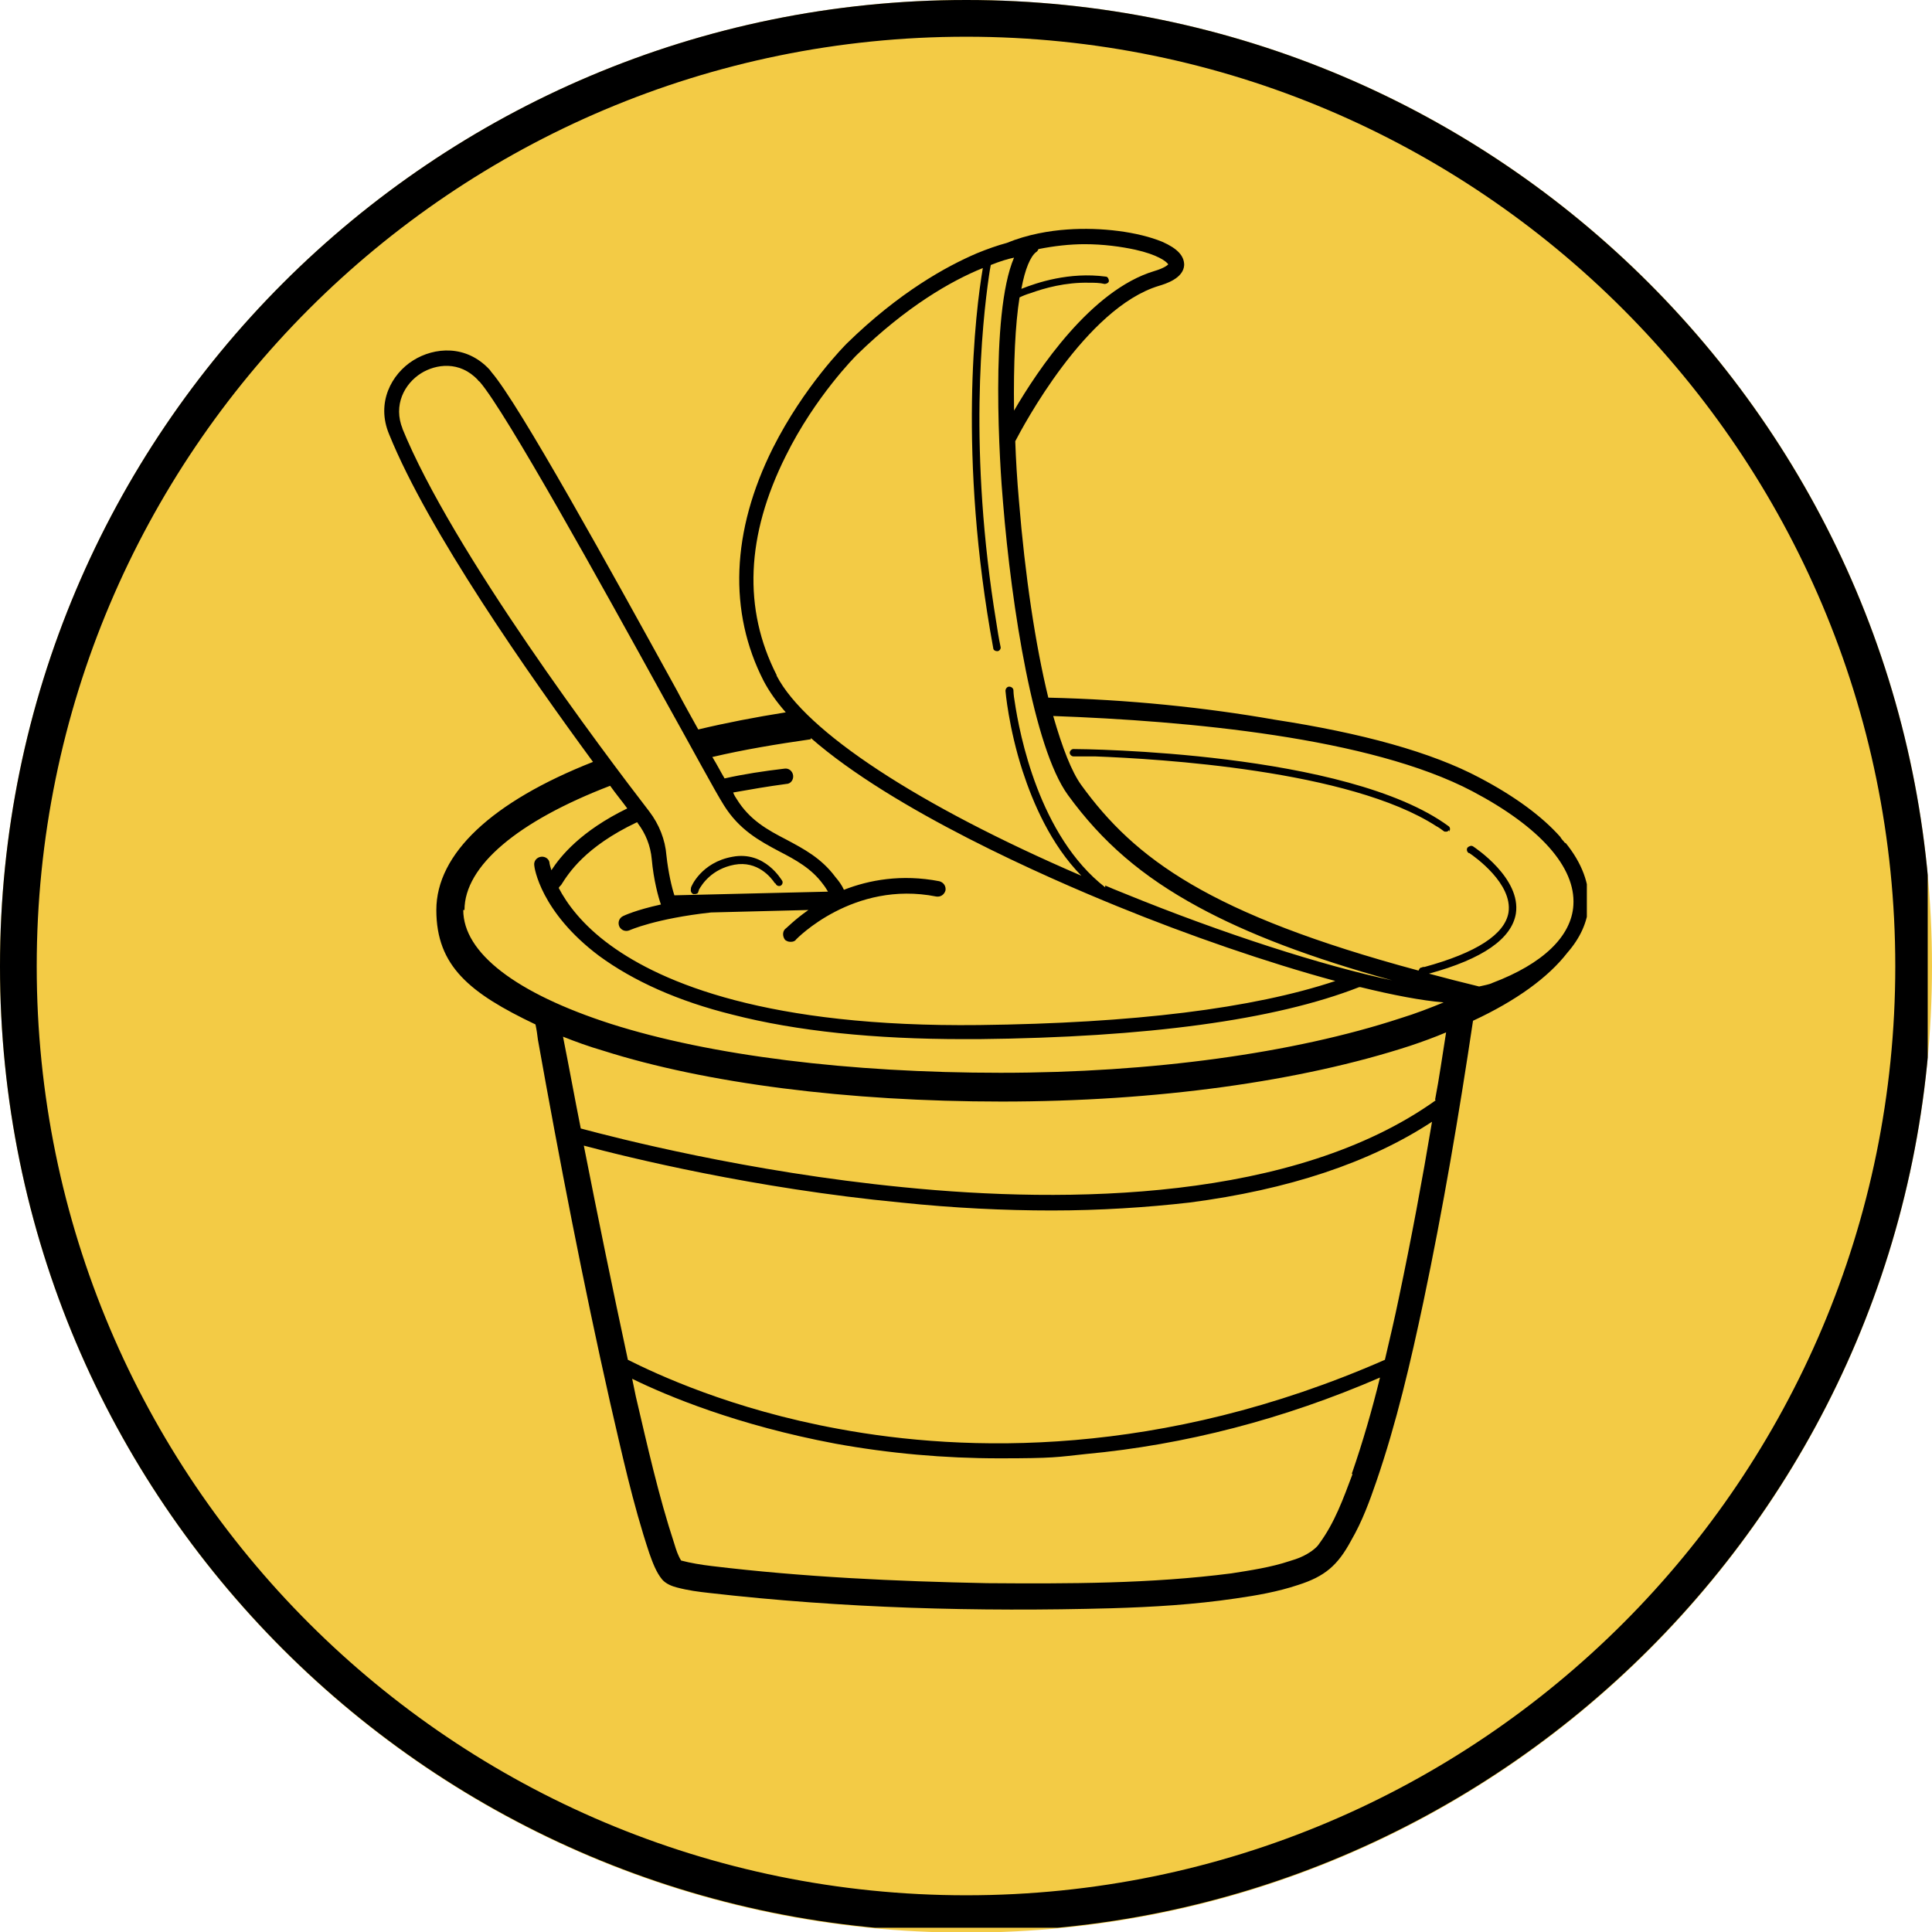
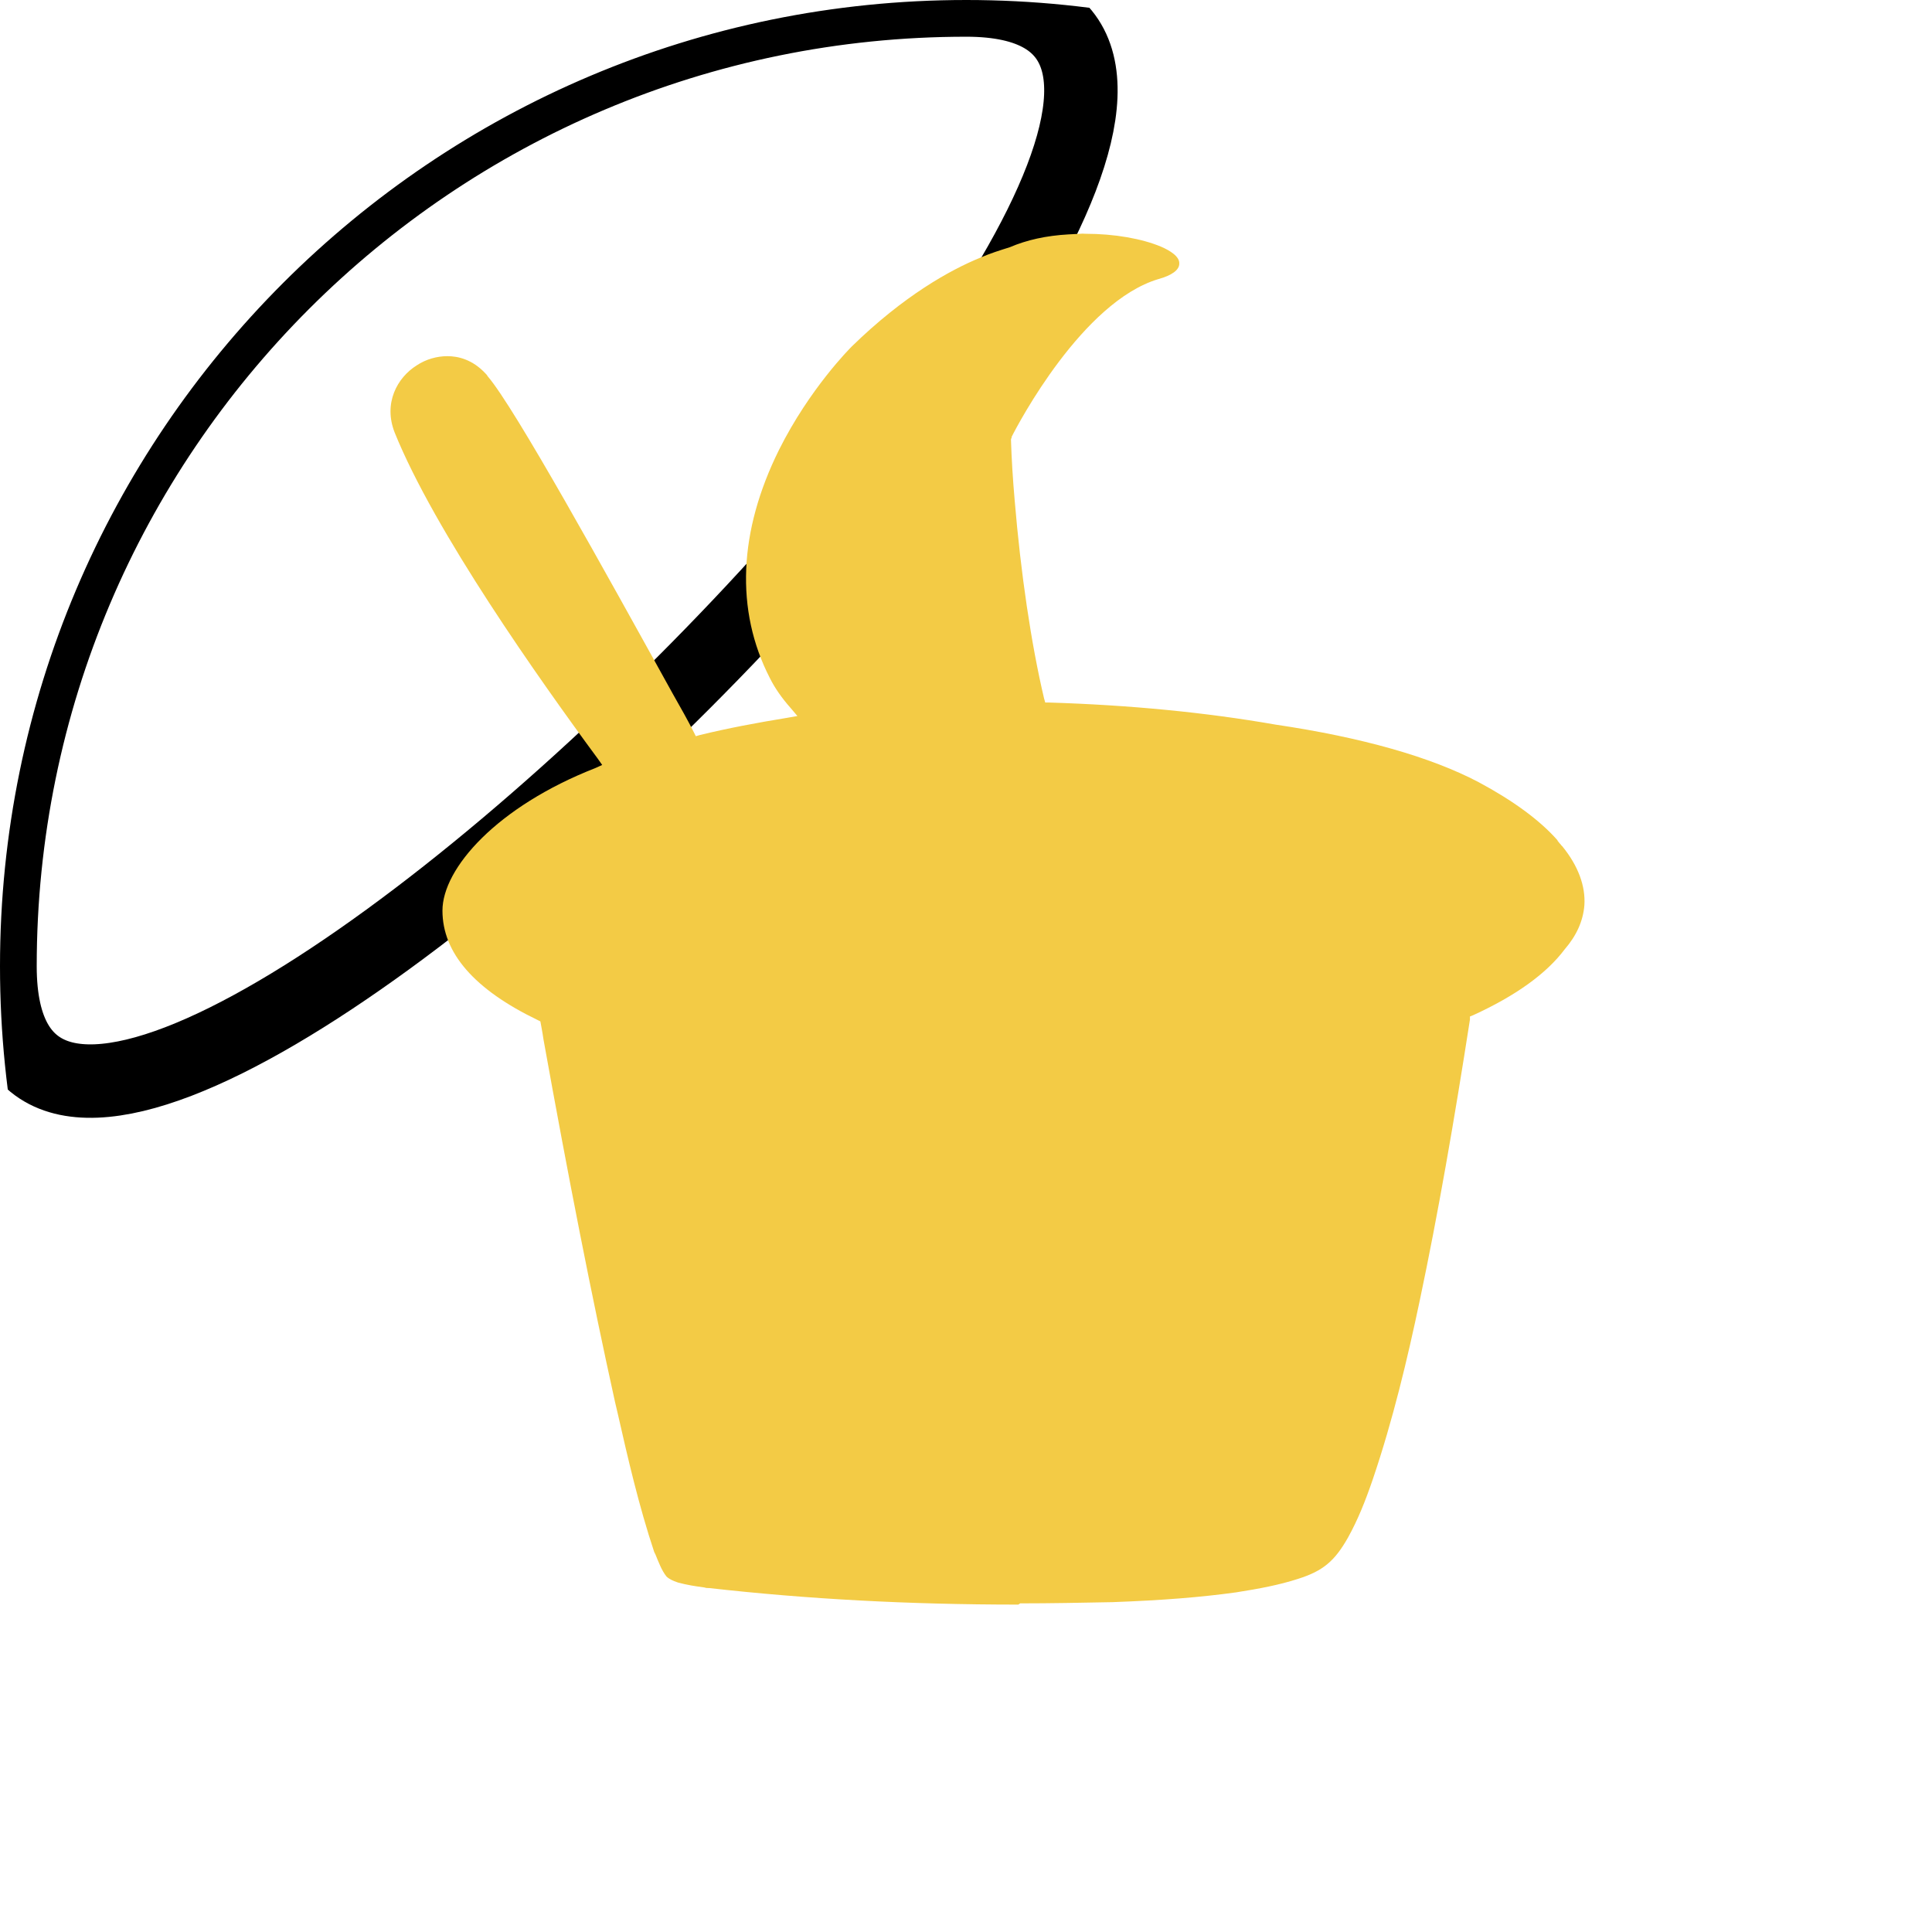
<svg xmlns="http://www.w3.org/2000/svg" id="Calque_1" version="1.1" viewBox="0 0 315.7 315.7">
  <defs>
    <style>
      .st0, .st1 {
        fill: none;
      }

      .st2 {
        clip-path: url(#clippath-1);
      }

      .st3 {
        clip-path: url(#clippath-3);
      }

      .st4 {
        clip-path: url(#clippath-4);
      }

      .st5 {
        clip-path: url(#clippath-2);
      }

      .st6 {
        clip-path: url(#clippath-5);
      }

      .st7 {
        fill: #f3cb45;
      }

      .st8 {
        clip-path: url(#clippath);
      }

      .st1 {
        stroke: #000;
        stroke-width: 12px;
      }
    </style>
    <clipPath id="clippath">
      <rect class="st0" width="315.7" height="315.7" />
    </clipPath>
    <clipPath id="clippath-1">
      <path class="st0" d="M157.9,0C70.7,0,0,70.7,0,157.9s70.7,157.9,157.9,157.9,157.8-70.7,157.8-157.9S245,0,157.9,0Z" />
    </clipPath>
    <clipPath id="clippath-2">
      <rect class="st0" width="315" height="315" />
    </clipPath>
    <clipPath id="clippath-3">
      <path class="st0" d="M157.9,0C70.7,0,0,70.7,0,157.9s70.7,157.8,157.9,157.8,157.8-70.7,157.8-157.8S245,0,157.9,0Z" />
    </clipPath>
    <clipPath id="clippath-4">
      <rect class="st0" x="62.2" y="37" width="197.1" height="225.3" />
    </clipPath>
    <clipPath id="clippath-5">
-       <rect class="st0" x="62.2" y="37" width="197.1" height="228" />
-     </clipPath>
+       </clipPath>
  </defs>
  <g class="st8">
    <g class="st2">
-       <path class="st7" d="M0,0h315.7v315.7H0V0Z" />
-     </g>
+       </g>
  </g>
  <g class="st5">
    <g class="st3">
-       <path class="st1" d="M157.9,0C70.7,0,0,70.7,0,157.9s70.7,157.8,157.9,157.8,157.8-70.7,157.8-157.8S245,0,157.9,0Z" />
+       <path class="st1" d="M157.9,0C70.7,0,0,70.7,0,157.9S245,0,157.9,0Z" />
    </g>
  </g>
  <g class="st4">
    <path class="st7" d="M166.4,262.2c-18,0-34.5-.9-50.5-2.7-.3,0-.5,0-.8-.1-1.5-.2-2.8-.4-4.3-.8-.9-.3-1.5-.6-1.9-1-.8-1-1.3-2.4-1.8-3.6l-.2-.4c-2.5-7.5-4.3-15.3-6-22.8l-.4-1.7c-3.8-17.2-7.6-36.5-11.7-59.3-.1-.8-.5-2.9-.5-2.9l-.4-.2c-10.4-5-15.6-11-15.6-17.9s8.9-17,25-23.3l1.1-.5-.7-1c-9.6-13-26.7-37.2-33.2-53.3-1.9-4.8.4-9,3.6-11,1.5-1,3.3-1.5,5-1.5s4.1.5,6.3,2.9c.1.1.2.2.3.4,4.4,5.1,19.3,32.1,30.2,51.8,1.3,2.3,2.5,4.4,3.5,6.4l.3.6.7-.2c4.5-1.1,9.3-2,14.2-2.8l1.7-.3-1.1-1.3c-1.5-1.7-2.6-3.3-3.4-4.9-5.7-11.1-5.1-24,1.5-37.3,5-10,11.6-16.6,11.9-16.9,8.5-8.3,16.1-12.5,21-14.5,1.6-.7,3.2-1.2,4.8-1.7h0s0,0,0,0c2.8-1.2,6-1.9,9.6-2.1s1.8-.1,2.8-.1c4.7,0,9.2.8,12.3,2.1,1.4.6,3.1,1.6,3,2.8,0,1-1.2,1.9-3.4,2.5-12.4,3.7-22.9,23.6-24,25.8v.2c-.1,0-.1.3-.1.3.1,3.1.3,6.4.6,9.8,1,12,2.7,23.5,4.8,32.4l.2.7h.7c13,.4,25.5,1.6,36.9,3.6,14.2,2.1,25.4,5.3,33.2,9.4,5.6,3,10,6.2,12.9,9.5h0c0,.1.1.2.2.3.1.2.3.3.4.5l.2.2c2.6,3.2,3.8,6.5,3.6,9.6-.2,2.6-1.3,5-3.2,7.2h0s0,0,0,0c-3,4-8,7.6-15,10.8l-.5.2v.5c-2.6,16.7-5.2,31.7-8.2,45.9-2,9.5-4.4,19.6-7.7,29.3-1.2,3.5-2.4,6.5-4,9.4-2.2,3.9-4.1,5.5-8.2,6.8-3.1,1-6.3,1.6-10.1,2.2-5.8.8-12,1.3-20.2,1.6-5.1.1-10.2.2-15.1.2Z" />
  </g>
  <g class="st6">
    <path d="M255.8,137.8l-.2-.2c-.1-.2-.3-.3-.4-.5,0,0-.2-.2-.2-.3-3-3.4-7.5-6.7-13.2-9.7-7.9-4.2-19.2-7.3-33.5-9.5-11.4-2-24-3.3-37-3.6-2.1-8.6-3.8-19.9-4.8-32.2-.3-3.4-.5-6.7-.6-9.7,1.2-2.3,11.5-21.8,23.5-25.4,1-.3,4-1.2,4.1-3.4,0-1.5-1.1-2.7-3.6-3.8-3.9-1.6-9.9-2.4-15.5-2-2.9.2-6.5.8-9.9,2.2-1.5.4-3.2,1-4.9,1.7-4.9,2.1-12.6,6.3-21.2,14.7h0c-.3.3-7,7-12.1,17.1-6.8,13.6-7.3,26.8-1.5,38.1.9,1.7,2.1,3.4,3.6,5.1-5,.8-9.7,1.7-14.3,2.8-1.1-2-2.3-4.1-3.5-6.4-10.9-19.8-25.8-46.8-30.3-52l-.3-.4c-3.8-4.1-9-3.7-12.5-1.5-3.5,2.2-6.1,6.9-3.9,12.1,6.4,15.8,22.8,39.2,33.3,53.5-16.5,6.5-25.6,15-25.6,24.2s5.5,13.6,16.2,18.7c.2.9.3,1.7.4,2.5,3.5,19.6,7.4,39.8,11.8,59.3,1.9,8.2,3.7,16.5,6.4,24.6.5,1.4,1.1,3.1,2.1,4.3.6.7,1.6,1.1,2.4,1.3,1.9.5,3.5.7,5.3.9,21.8,2.5,43.8,3.1,65.7,2.5,6.8-.2,13.5-.6,20.3-1.6,3.5-.5,6.9-1.1,10.2-2.2,4.4-1.4,6.5-3.2,8.7-7.3,1.8-3.1,3-6.4,4.1-9.6,3.3-9.6,5.6-19.5,7.7-29.4,3.2-15.2,5.8-30.5,8.1-45.9,7.1-3.3,12.3-7.1,15.4-11.1,2.1-2.4,3.3-5,3.5-7.8.2-3.4-1.1-6.9-3.8-10.2ZM177.2,39.9c3.1,0,6,.4,8.3.9,3.6.8,5.1,1.9,5.4,2.4-.1.1-.6.6-2.3,1.1-10.3,3.1-19,16.1-22.9,22.8-.1-7.8.2-14.1.9-18.5.4-.2,1.1-.5,1.8-.7,2.2-.8,5.7-1.8,9.6-1.7.8,0,1.7,0,2.5.2.3,0,.7-.2.7-.5,0-.3-.2-.7-.5-.7-6-.8-11.3,1-13.8,2,.6-3.3,1.5-5.3,2.4-6,.2-.1.3-.3.4-.5,2.5-.5,5.1-.8,7.6-.8ZM126.9,110.3c-5.5-10.8-5-22.8,1.5-35.8,4.8-9.7,11.4-16.3,11.6-16.5,8.1-7.9,15.4-12.1,20.6-14.2-1.2,7-4.1,30.6,1.7,62.1,0,.3.3.5.6.5s0,0,.1,0c.3,0,.6-.4.5-.7-.3-1.4-.5-2.7-.7-4-4.6-28-2.3-49-1.2-56.6.1-.7.2-1.3.3-1.8,1.5-.6,2.8-1,3.8-1.2-4,9.3-2.3,34.5-1.8,40,1.4,17.2,5,40.1,10.6,47.8,5.6,7.7,12.1,13.3,21.3,18.3,8.1,4.4,18.3,8.3,31.7,12-11.3-2.4-27.6-7.6-44-14.3-1-.4-2-.8-2.9-1.2v.3c-10.8-8.4-14-25-14.8-30.4-.2-1.1-.2-1.8-.2-1.8,0-.3-.3-.6-.7-.6-.3,0-.6.3-.6.7,0,0,.5,6,2.8,13.1,1.7,5.2,4.6,12,9.6,17.1-26.7-11.5-45.1-23.6-49.8-32.7ZM132.5,120.6c13.5,11.8,38.3,22.7,50.1,27.5,11.5,4.7,24.5,9.2,35.6,12.2-13.5,4.5-33,6.9-58.2,7.2-34.6.4-51.8-6.9-60.2-13-4.7-3.4-7.2-6.9-8.5-9.4.1-.2.2-.3.4-.5,1.2-1.9,3.9-6.2,12.3-10.2,0,0,.1,0,.2,0,0,0,0,0,0,.1,1.3,1.7,2.1,3.7,2.3,5.9.3,3.4,1.1,6.3,1.5,7.4-4.1.9-6,1.8-6.2,1.9-.6.3-.9,1-.6,1.7.3.6,1,.9,1.7.6,0,0,4.2-1.9,13.3-2.9l15.9-.4c-2.3,1.6-3.6,3-3.8,3.1-.5.5-.4,1.3,0,1.8.3.2.5.3.9.3s.7-.1.9-.4c0,0,9.3-9.7,22.9-7,.7.1,1.3-.3,1.5-1,.1-.7-.3-1.3-1-1.5-6.2-1.2-11.5-.2-15.6,1.4-.3-.7-.8-1.4-1.4-2.1-2.3-3.1-5.2-4.6-8-6.1-3.1-1.6-6-3.2-8.1-6.6-.2-.3-.4-.6-.6-1.1,2.8-.5,5.7-1,8.7-1.4.7,0,1.2-.7,1.1-1.4s-.7-1.2-1.4-1.1c-3.4.4-6.7.9-9.8,1.6-.6-1-1.2-2.2-2-3.5,5.1-1.2,10.5-2.1,16.1-2.9ZM65.8,70.1c-1.6-3.9.3-7.4,3-9.1,2.4-1.5,6.3-2.1,9.3,1.1,0,.1.2.2.3.3,4.3,5,19.8,33,30,51.5,4.8,8.6,8.5,15.5,9.9,17.7,2.5,4,5.8,5.8,9,7.5,2.7,1.4,5.3,2.8,7.2,5.4.4.5.6.9.8,1.2l-25.1.6c-.4-1.2-1-3.7-1.3-6.5-.2-2.6-1.2-5.1-2.8-7.2-7.4-9.6-32.2-42.5-40.4-62.7ZM75.9,148.7c0-7.2,8.7-14.5,23.8-20.3,1,1.4,2,2.6,2.8,3.7-7.6,3.7-10.9,7.8-12.4,10.1-.2-.7-.3-1-.3-1.1,0-.7-.7-1.2-1.4-1.1s-1.2.7-1.1,1.4c0,.3,1,7.6,10.6,14.8,5.6,4.1,12.9,7.4,21.8,9.6,10.5,2.7,23.2,4,37.8,4s1.6,0,2.4,0c27.5-.3,48.4-3.1,62.2-8.5,0,0,.1,0,.2,0,5.3,1.3,10,2.2,13.6,2.5-2.2.9-4.5,1.8-7.1,2.6-17.4,5.7-40.6,8.9-65.3,8.9s-47.4-2.8-63.7-8c-15.5-5-24.1-11.6-24.1-18.6ZM221,240.9c-1.5,4-2.9,7.9-5.4,11.3-.3.5-.8.9-1.2,1.2-1.1.8-2.3,1.3-3.7,1.7-3,1-6.3,1.5-9.5,2-13.2,1.7-26.6,1.7-39.9,1.6-15-.3-30.1-1-45-2.8-1.7-.2-3.5-.5-5-.9-.5-.8-.8-1.7-1.1-2.7-2.6-7.9-4.4-16-6.3-24.1-.2-1-.4-1.9-.6-2.9,5.7,2.8,17.2,7.6,33.2,10.6,8.8,1.6,17.8,2.4,26.8,2.4s9.4-.2,14.1-.7c16.2-1.5,32.4-5.7,48.1-12.5-1.3,5.3-2.8,10.5-4.6,15.7ZM228.6,212c-.7,3.4-1.5,6.8-2.3,10.2-36.7,16.1-68.7,15.1-89.2,11.3-17.6-3.2-29.9-9-34.5-11.3-2.5-11.6-4.9-23.3-7.2-35,7.1,1.9,27.8,7,51.8,9.3,8.6.9,16.9,1.3,24.7,1.3s15.5-.5,22.5-1.3c16.1-2.1,29.4-6.5,39.6-13.2-1.6,9.6-3.4,19.2-5.4,28.7ZM234.6,179.8c-23.1,16.5-60.1,16.9-87,14.2-25.5-2.5-47.1-8.1-52.7-9.6-1-5-1.9-10-2.9-15,2,.8,4.2,1.6,6.6,2.3,16.7,5.3,39.8,8.3,65.1,8.3s48.9-3.3,66.7-9.1c2.1-.7,4-1.4,5.9-2.2-.6,3.7-1.1,7.4-1.8,11ZM257.1,147.9c-.3,5.1-5,9.6-13.2,12.7-.6.3-1.4.4-2.2.6-2.9-.7-5.6-1.4-8.2-2.1,8.8-2.4,13.5-5.7,14.2-9.8.9-5.8-6.7-10.8-7-11-.3-.2-.7,0-.9.2-.2.3-.1.7.2.9,0,0,0,0,.1,0,.9.6,7.1,5,6.4,9.7-.6,3.6-5.3,6.6-13.7,8.9-.2,0-.3,0-.5.1-.3,0-.4.3-.5.5-34.2-9.2-46.4-18.3-55.1-30.3-1.6-2.2-3.1-6.1-4.6-11.3,22,.8,51.8,3.5,68.5,12.3,11,5.8,16.9,12.4,16.5,18.6ZM236.8,135.6c-.1.2-.3.3-.5.3s-.3,0-.4-.1c-.4-.3-.8-.6-1.2-.8-14.2-9.2-45.4-11-55.8-11.4-2.1,0-3.4,0-3.5,0-.3,0-.6-.3-.6-.6s.3-.6.6-.6c1.8,0,44.7.4,61.3,12.6.3.2.3.6.1.9ZM112.9,145.1c0-.2,1.7-4.2,6.8-5.1,5.3-1,8,3.8,8.1,3.9.2.3,0,.7-.2.8-.3.2-.7,0-.8-.2,0,0,0-.1-.2-.2-.6-.9-2.8-3.7-6.6-3-3.7.7-5.3,3.2-5.8,4.1,0,.2-.1.3-.1.3,0,.3-.3.4-.6.4s-.2,0-.2,0c-.3-.1-.5-.5-.4-.8Z" />
  </g>
</svg>